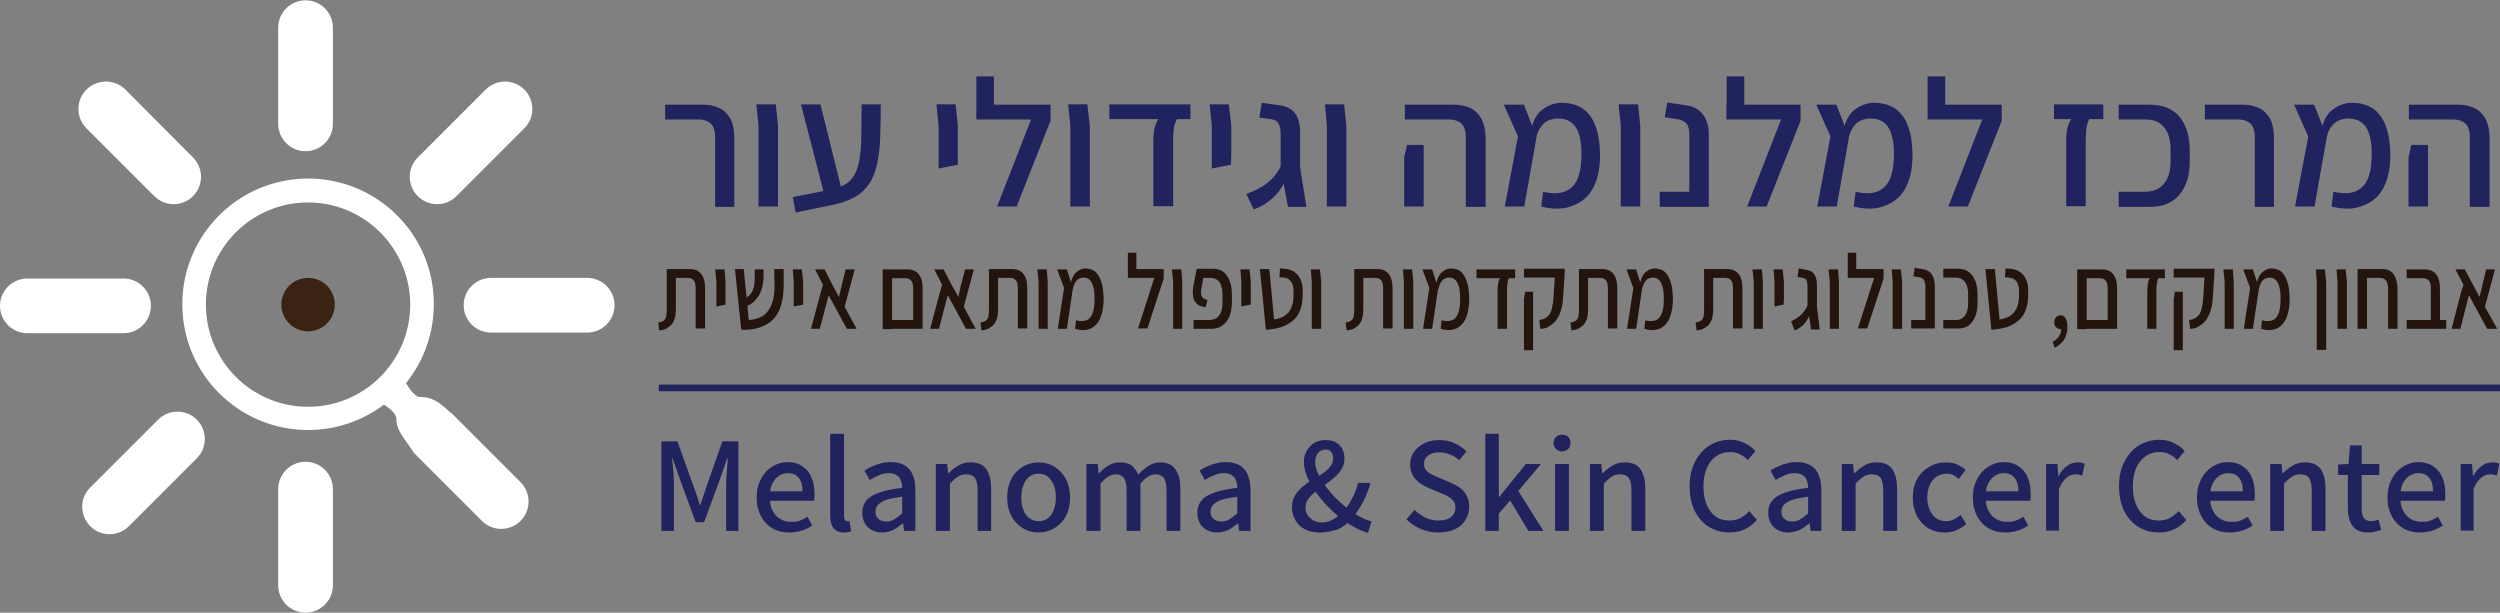
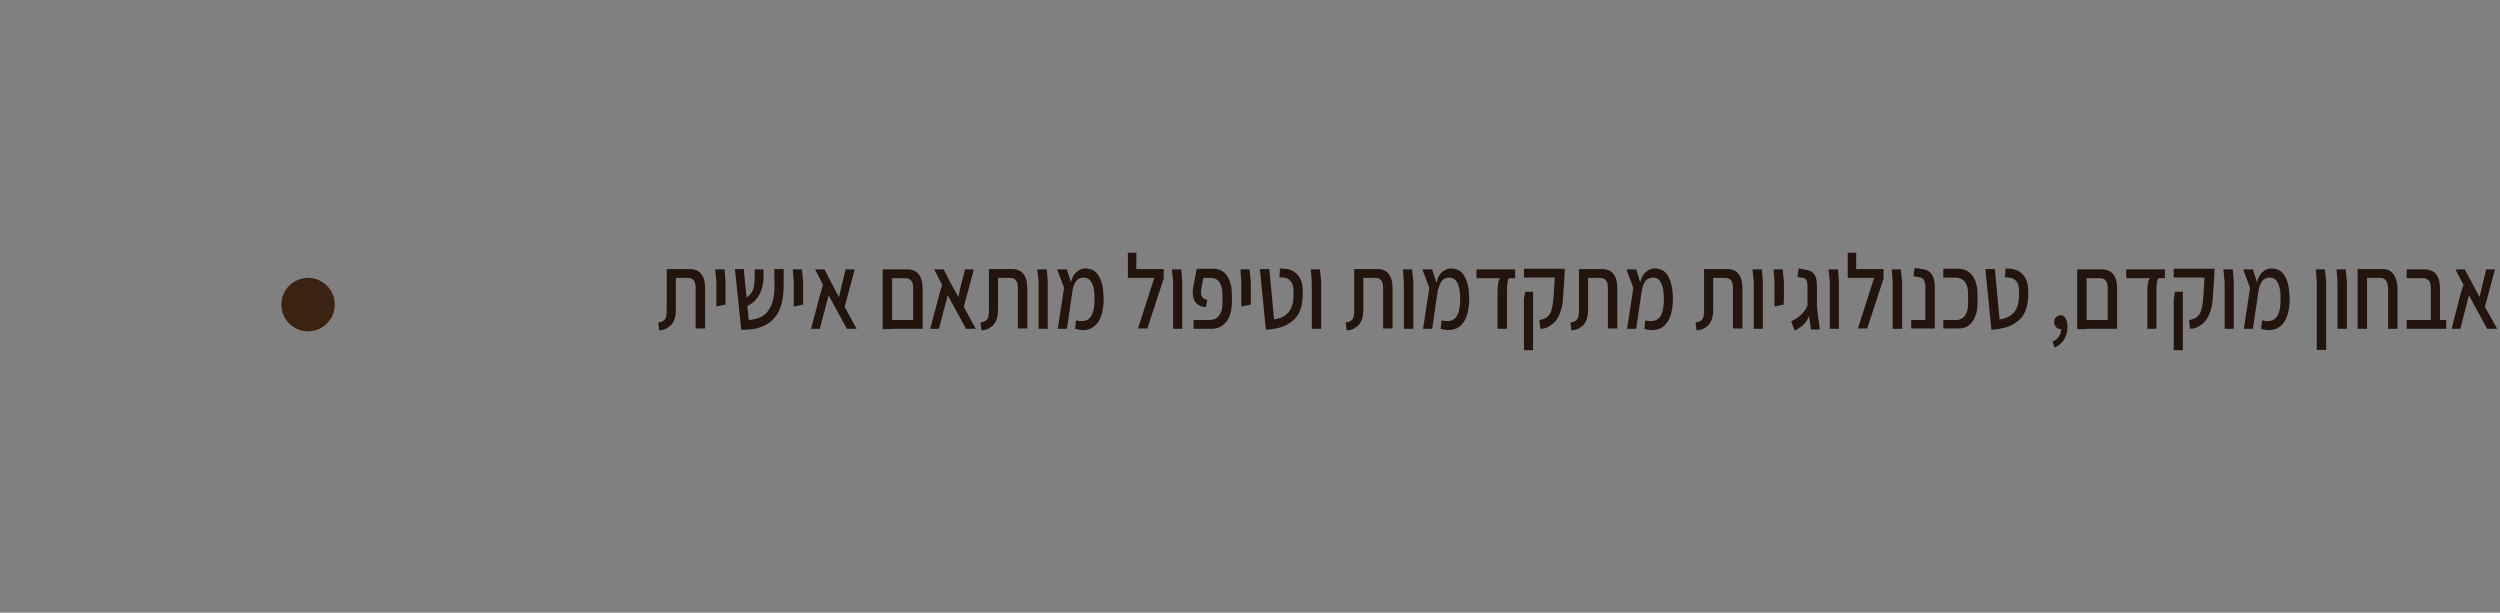
<svg xmlns="http://www.w3.org/2000/svg" id="Layer_1" x="0" y="0" viewBox="-77 183.5 795.3 194.9" xml:space="preserve">
  <rect x="-77" y="183.5" width="795.3" height="194.9" fill="#808080" stroke="none" />
  <style>    .st0{fill:#21235e}.st2{fill:#23140d}.st3{fill:#fffffd}  </style>
-   <path class="st0" d="M150.5 249.2v-21.9c0-2.2-.5-3.7-1.4-4.5-.9-.8-2.2-1.3-3.8-1.3h-10.7v-4.7h12.2c1.9 0 3.6.4 5.1 1.1 1.5.7 2.6 1.9 3.5 3.4.8 1.6 1.2 3.7 1.2 6.3v21.7h-6.1zM164.3 249.2v-25.7l-.7-6.8h6.2l.7 6.8v25.7zM176.1 251.1l-.9-4.9 11.7-2.3c2.1-.4 3.8-1 5.1-1.8 1.3-.8 2.3-2 3-3.3.7-1.4 1.2-3.1 1.5-5.1.3-2 .5-4.5.5-7.3s.1-6 .1-9.7h6.1c0 4-.1 7.5-.2 10.7-.1 3.2-.5 5.9-1 8.4-.5 2.4-1.4 4.5-2.5 6.2-1.2 1.7-2.7 3.2-4.8 4.3-2 1.1-4.6 2-7.8 2.6l-10.8 2.2zm9-6.2-7.3-28.2h6.2l7 28.2h-5.9zM221.6 237.1V223.5l-.7-6.8h6.1l.7 6.8v12.4zM233.6 207.8h5.6v13.7h-5.6v-13.7zm6.6 41.4 10.8-27.7h-17.4v-4.7h23.6v5.1l-10.8 27.3h-6.2zM263.5 249.2v-25.7l-.7-6.8h6.1l.8 6.8v25.7zM289.9 249.2v-21c0-1.5.1-2.8.4-4 .3-1.1.7-2.1 1.2-2.8h-15.6v-4.7h25.8v4.7h-4.3c-.5 1-.9 2.1-1 3.3-.2 1.3-.2 2.4-.2 3.4v21h-6.3zM308.5 237.1V223.5l-.7-6.8h6.1l.8 6.8v8.8l-.1 3.6zM321.8 250.1l-2.3-4.9c2.8-1 5.1-2.2 6.9-3.7 1.8-1.5 3.3-3.4 4.3-5.7l2 3.5c-.7 1.8-1.6 3.3-2.6 4.7-1 1.4-2.2 2.6-3.6 3.6-1.2 1-2.8 1.9-4.7 2.5m10.9-.9-2.3-12.5v-10.3c0-1.7-.2-2.9-.7-3.6-.4-.8-1.3-1.3-2.5-1.4l-3.6-.5.8-4.7 5.7.8c2.3.3 4 1.2 5 2.7 1 1.4 1.5 3.5 1.5 6.1v11.1l2 12.4h-5.9zM345.1 249.2v-25.7l-.6-6.8h6.1l.7 6.8v25.7zM369.7 249.2v-15.7l.9-3.9h5.3V249.2h-6.2zm19.6 0v-21.9c0-2.2-.5-3.7-1.4-4.5-.9-.8-2.2-1.3-3.8-1.3h-14.2v-4.7h15.8c1.9 0 3.6.4 5.1 1.1 1.5.7 2.6 1.9 3.5 3.4.8 1.6 1.3 3.7 1.3 6.3v21.7h-6.3zM401.7 249.2l4.2-22.3-4.5-10.1h6.4l4 10.3-3.9 22.1h-6.2zm11.6 0 .6-4.7c3 .7 5.5.6 7.2-.2 1.8-.8 3.1-2.2 3.9-4.3.8-2.1 1.1-4.7 1.1-7.9 0-2.7-.4-4.9-1-6.5-.6-1.6-1.5-2.7-2.6-3.4-1.1-.7-2.4-1-3.8-1-1.3 0-2.5.3-3.5.8-1 .6-1.7 1.3-2.3 2.3-.6 1-1 2-1.2 3.2l-1.6-2.9c.7-2.9 1.9-5.1 3.8-6.4 1.8-1.3 3.8-2 5.9-2 1.8 0 3.5.3 4.9.9 1.5.6 2.8 1.5 3.8 2.8 1.1 1.3 1.9 2.9 2.5 5 .6 2 .9 4.4 1 7.2.1 4.4-.6 8-2 10.8-1.4 2.9-3.6 4.8-6.4 5.9-2.8 1.3-6.3 1.4-10.3.4M438.6 249.2v-25.7l-.7-6.8h6.2l.7 6.8v25.7zM451 249.2v-4.7h9.4v-18.1c0-1.7-.3-3-1-3.7-.7-.7-1.7-1.2-2.9-1.3l-3.9-.6.8-4.7 6 .9c2.3.3 4.1 1.3 5.3 2.9 1.3 1.6 1.9 3.8 1.9 6.4v23H451zM472.3 207.8h5.6v13.7h-5.6v-13.7zm6.5 41.4 10.8-27.7h-17.4v-4.7h23.6v5.1L485 249.2h-6.2zM501.1 249.2l4.2-22.3-4.5-10.1h6.4l4 10.3-3.9 22.1h-6.2zm11.6 0 .6-4.7c3 .7 5.5.6 7.2-.2 1.8-.8 3.1-2.2 3.9-4.3.8-2.1 1.1-4.7 1.1-7.9 0-2.7-.4-4.9-1-6.5-.6-1.6-1.5-2.7-2.6-3.4-1.1-.7-2.4-1-3.8-1-1.3 0-2.5.3-3.5.8-1 .6-1.7 1.3-2.3 2.3-.6 1-1 2-1.2 3.2l-1.6-2.9c.7-2.9 1.9-5.1 3.8-6.4 1.8-1.3 3.8-2 5.9-2 1.8 0 3.5.3 4.9.9 1.5.6 2.8 1.5 3.8 2.8 1.1 1.3 1.9 2.9 2.5 5 .6 2 .9 4.4 1 7.2.1 4.4-.6 8-2 10.8-1.4 2.9-3.6 4.8-6.4 5.9-2.9 1.3-6.3 1.4-10.3.4M536.2 207.8h5.6v13.7h-5.6v-13.7zm6.6 41.4 10.8-27.7h-17.4v-4.7h23.6v5.1L549 249.2h-6.2zM580.3 249.2v-21c0-1.5.1-2.8.4-4 .3-1.1.7-2.1 1.2-2.8h-5.5v-4.7h15.7v4.7h-4.5c-.5 1-.8 2.1-.9 3.3-.1 1.3-.2 2.4-.2 3.4v21h-6.2zM597 249.2v-4.7h8.3c1.9 0 3.4-.4 4.6-1.2 1.2-.8 2.1-1.9 2.7-3.3.6-1.4.9-3.1.9-5.1V231c0-2-.3-3.7-.9-5.1-.6-1.4-1.5-2.5-2.7-3.3-1.2-.8-2.7-1.1-4.6-1.1H597v-4.7h9.8c2.8 0 5.2.6 7 1.7 1.9 1.1 3.3 2.8 4.3 5s1.5 4.8 1.5 7.9v3.4c0 3-.5 5.7-1.5 7.8-1 2.2-2.4 3.8-4.3 5-1.9 1.2-4.2 1.7-7 1.7H597zM640.3 249.2v-21.9c0-2.2-.5-3.7-1.4-4.5-.9-.8-2.2-1.3-3.8-1.3h-10.7v-4.7h12.2c1.9 0 3.6.4 5.1 1.1 1.5.7 2.6 1.9 3.5 3.4.8 1.6 1.2 3.7 1.2 6.3v21.7h-6.1zM653.1 249.2l4.2-22.3-4.5-10.1h6.4l4 10.3-3.9 22.1h-6.2zm11.6 0 .6-4.7c3 .7 5.5.6 7.2-.2 1.8-.8 3.1-2.2 3.9-4.3.8-2.1 1.1-4.7 1.1-7.9 0-2.7-.4-4.9-1-6.5-.6-1.6-1.5-2.7-2.6-3.4-1.1-.7-2.4-1-3.8-1-1.3 0-2.5.3-3.5.8-1 .6-1.7 1.3-2.3 2.3-.6 1-1 2-1.2 3.2l-1.6-2.9c.7-2.9 1.9-5.1 3.8-6.4 1.8-1.3 3.8-2 5.9-2 1.8 0 3.5.3 4.9.9 1.5.6 2.8 1.5 3.8 2.8 1.1 1.3 1.9 2.9 2.5 5 .6 2 .9 4.4 1 7.2.1 4.4-.6 8-2 10.8-1.4 2.9-3.6 4.8-6.4 5.9-2.9 1.3-6.3 1.4-10.3.4M689.2 249.2v-15.7l.9-3.9h5.3V249.2h-6.2zm19.5 0v-21.9c0-2.2-.5-3.7-1.4-4.5-.9-.8-2.2-1.3-3.8-1.3h-14.2v-4.7h15.8c1.9 0 3.6.4 5.1 1.1 1.5.7 2.6 1.9 3.5 3.4.8 1.6 1.3 3.7 1.3 6.3v21.7h-6.3z" />
-   <path fill="none" stroke="#21235e" stroke-width="2.102" d="M718.3 306.9H132.6" />
-   <path class="st0" d="M133.4 352.4v-28.5h5.1l5.2 14.5c.3.9.7 1.9 1 2.8.3 1 .6 1.9.9 2.9h.2c.3-1 .7-2 1-2.9.3-1 .6-1.9.9-2.8l5.1-14.5h5.1v28.5H154v-14.2c0-.9 0-1.8.1-2.9.1-1 .2-2.1.2-3.1.1-1 .2-2 .2-2.8h-.2L152 336l-5 13.6h-2.7l-5-13.6-2.3-6.6h-.2c.1.8.2 1.8.3 2.8.1 1 .2 2.1.2 3.1.1 1 .1 2 .1 2.9v14.2h-4zM174 352.9c-1.9 0-3.7-.4-5.2-1.3-1.6-.9-2.8-2.2-3.7-3.8-.9-1.7-1.4-3.7-1.4-6s.5-4.3 1.4-6c.9-1.7 2.1-3 3.6-3.9 1.5-.9 3-1.4 4.7-1.4 1.9 0 3.5.4 4.8 1.3 1.3.8 2.3 2 2.9 3.5.7 1.5 1 3.3 1 5.3v1.2c0 .4-.1.8-.1 1h-14.8v-3h11.1c0-1.9-.4-3.3-1.2-4.3-.8-1-2-1.5-3.5-1.5-.9 0-1.8.3-2.7.8-.9.5-1.6 1.4-2.2 2.5-.6 1.1-.8 2.6-.8 4.5 0 1.8.3 3.2 1 4.4.6 1.1 1.5 2 2.5 2.5 1 .6 2.2.8 3.4.8 1 0 1.9-.1 2.7-.4.8-.3 1.6-.7 2.4-1.2l1.5 2.8c-1 .6-2 1.2-3.3 1.6-1.4.4-2.7.6-4.1.6M191.4 352.9c-1 0-1.9-.2-2.5-.7-.7-.4-1.1-1.1-1.4-1.9-.3-.8-.4-1.8-.4-2.9v-25.9h4.4v26.2c0 .6.1 1 .3 1.2.2.2.5.4.7.4h.3c.1 0 .3 0 .4-.1l.6 3.3c-.3.1-.6.2-1 .3-.4 0-.8.1-1.4.1M203.5 352.9c-1.2 0-2.3-.3-3.2-.8-.9-.5-1.7-1.2-2.2-2.2-.5-.9-.8-2-.8-3.3 0-2.3 1-4.1 3-5.3 2-1.2 5.3-2.1 9.7-2.6 0-.8-.1-1.6-.4-2.3-.2-.7-.7-1.3-1.3-1.7-.6-.4-1.4-.7-2.5-.7s-2.2.2-3.2.7c-1 .4-2 .9-2.9 1.5l-1.7-3c.7-.5 1.5-.9 2.4-1.3.9-.4 1.9-.8 2.9-1 1-.3 2.1-.4 3.2-.4 1.8 0 3.2.4 4.4 1.1 1.1.7 2 1.7 2.5 3.1.6 1.3.8 3 .8 4.9v12.8h-3.6l-.3-2.4h-.1c-1 .8-2 1.5-3.1 2.1-1 .5-2.2.8-3.6.8m1.4-3.5c1 0 1.8-.2 2.6-.7.8-.5 1.6-1.1 2.5-1.9v-5.3c-2.1.3-3.8.6-5 1-1.2.4-2.1 1-2.7 1.6-.5.6-.8 1.3-.8 2.2 0 1 .3 1.8 1 2.3.7.6 1.5.8 2.4.8M220.7 352.4v-21.3h3.6l.3 3h.1c1-1 2-1.8 3.2-2.5 1.1-.7 2.4-1 3.9-1 2.3 0 4 .7 5 2.2 1 1.5 1.5 3.5 1.5 6.2v13.4H234v-12.8c0-1.9-.3-3.2-.8-4-.6-.8-1.5-1.2-2.8-1.2-1 0-1.9.2-2.6.7-.8.5-1.6 1.2-2.6 2.2v15.1h-4.5zM253.4 352.9c-1.7 0-3.4-.4-4.9-1.3-1.5-.9-2.8-2.2-3.7-3.8-.9-1.7-1.4-3.7-1.4-6 0-2.4.5-4.4 1.4-6.1.9-1.7 2.2-2.9 3.7-3.8 1.5-.9 3.2-1.3 4.9-1.3 1.8 0 3.4.4 4.9 1.3 1.5.9 2.7 2.1 3.7 3.8.9 1.7 1.4 3.7 1.4 6.1 0 2.4-.5 4.4-1.4 6-.9 1.7-2.2 2.9-3.7 3.8-1.5.8-3.1 1.3-4.9 1.3m0-3.6c1.1 0 2.1-.3 2.9-.9.8-.6 1.5-1.5 1.9-2.6.4-1.1.7-2.5.7-4s-.2-2.8-.7-4c-.4-1.1-1.1-2-1.9-2.7-.8-.6-1.8-.9-2.9-.9-1.1 0-2.1.3-2.9.9-.8.6-1.5 1.5-1.9 2.7-.5 1.1-.7 2.5-.7 4s.2 2.8.7 4c.4 1.1 1.1 2 1.9 2.6.8.5 1.8.9 2.9.9M268.6 352.4v-21.3h3.6l.3 3h.1c.9-1 1.9-1.8 3-2.5s2.3-1 3.6-1c1.6 0 2.9.3 3.8 1 .9.7 1.6 1.7 2.1 2.9 1.1-1.2 2.2-2.1 3.3-2.8 1.1-.7 2.3-1.1 3.6-1.1 2.2 0 3.9.7 4.9 2.2 1.1 1.5 1.6 3.5 1.6 6.2v13.4h-4.4v-12.8c0-1.9-.3-3.2-.8-4-.6-.8-1.5-1.2-2.7-1.2-.7 0-1.5.2-2.3.7-.8.5-1.6 1.2-2.5 2.2v15.1h-4.4v-12.8c0-1.9-.3-3.2-.8-4-.6-.8-1.5-1.2-2.7-1.2-1.5 0-3.1 1-4.8 2.9v15.1h-4.5zM310.1 352.9c-1.2 0-2.3-.3-3.2-.8-.9-.5-1.7-1.2-2.2-2.2-.5-.9-.8-2-.8-3.3 0-2.3 1-4.1 3-5.3 2-1.2 5.3-2.1 9.7-2.6 0-.8-.1-1.6-.4-2.3-.2-.7-.7-1.3-1.3-1.7-.6-.4-1.4-.7-2.5-.7s-2.2.2-3.2.7c-1 .4-2 .9-2.9 1.5l-1.7-3c.7-.5 1.5-.9 2.4-1.3.9-.4 1.9-.8 2.9-1 1-.3 2.1-.4 3.2-.4 1.8 0 3.2.4 4.4 1.1 1.1.7 2 1.7 2.5 3.1.6 1.3.8 3 .8 4.9v12.8h-3.6l-.3-2.4h-.1c-1 .8-2 1.5-3.1 2.1-1 .5-2.3.8-3.6.8m1.4-3.5c1 0 1.8-.2 2.6-.7.8-.5 1.6-1.1 2.5-1.9v-5.3c-2.1.3-3.8.6-5 1-1.2.4-2.1 1-2.7 1.6-.5.6-.8 1.3-.8 2.2 0 1 .3 1.8 1 2.3.7.6 1.5.8 2.4.8M342.9 352.9c-1.8 0-3.4-.3-4.7-1-1.4-.7-2.4-1.6-3.1-2.9-.7-1.2-1.1-2.6-1.1-4.1 0-1.5.3-2.7 1-3.8.6-1.1 1.5-2 2.4-2.8 1-.8 2-1.6 3.2-2.2 1.1-.7 2.2-1.4 3.2-2 1-.7 1.8-1.4 2.4-2.2.6-.8.9-1.6.9-2.6 0-.8-.2-1.5-.6-2-.4-.6-1-.8-1.9-.8-1 0-1.7.4-2.3 1.1-.6.7-.9 1.6-.9 2.8 0 1.3.3 2.6 1 4s1.6 2.9 2.7 4.3 2.3 2.8 3.7 4.1c1.4 1.3 2.7 2.4 4.1 3.4 1.2.8 2.3 1.5 3.4 2 1.1.6 2.1.9 3 1.2l-1.1 3.6c-1.2-.3-2.5-.8-3.8-1.5-1.3-.7-2.7-1.5-4-2.5-1.6-1.2-3.2-2.5-4.7-4.1-1.5-1.5-2.9-3.1-4.1-4.8-1.2-1.7-2.1-3.4-2.8-5-.7-1.7-1-3.2-1-4.7 0-1.3.3-2.5.9-3.5.6-1 1.4-1.9 2.4-2.5 1-.6 2.2-.9 3.6-.9 1.9 0 3.4.5 4.4 1.6 1.1 1.1 1.6 2.5 1.6 4.3 0 1.2-.3 2.3-.9 3.3-.6 1-1.4 1.9-2.3 2.7-.9.8-1.9 1.6-3 2.3-1.1.7-2.1 1.4-3 2.2-.9.7-1.7 1.5-2.3 2.3-.6.8-.9 1.7-.9 2.7 0 1 .2 1.8.7 2.5.5.7 1.1 1.3 1.9 1.7.8.4 1.7.6 2.7.6 1.2 0 2.3-.3 3.4-.9 1.1-.6 2.1-1.4 3-2.3 1.2-1.2 2.2-2.6 3-4.2.9-1.6 1.6-3.3 2-5.2h4c-.6 2.1-1.4 4.2-2.4 6.1-1 1.9-2.2 3.7-3.7 5.4-1.2 1.4-2.6 2.5-4.3 3.3-1.7.5-3.6 1-5.7 1M380.5 352.9c-1.9 0-3.8-.4-5.5-1.1-1.7-.8-3.3-1.8-4.6-3.1l2.6-3c1 1 2.2 1.8 3.5 2.5 1.3.6 2.7.9 4.1.9 1.7 0 3.1-.4 4-1.1.9-.8 1.4-1.7 1.4-3 0-.9-.2-1.6-.6-2.1-.4-.5-.9-1-1.6-1.4-.7-.4-1.5-.8-2.4-1.1l-4-1.7c-.9-.4-1.8-.9-2.7-1.5-.9-.6-1.6-1.4-2.2-2.4-.6-1-.9-2.1-.9-3.5 0-1.5.4-2.9 1.2-4 .8-1.2 1.9-2.1 3.3-2.8 1.4-.7 3-1 4.8-1 1.7 0 3.3.3 4.8 1s2.8 1.5 3.8 2.6l-2.3 2.8c-.9-.8-1.8-1.4-2.9-1.8-1-.5-2.2-.7-3.5-.7-1.5 0-2.6.3-3.5 1-.9.7-1.3 1.6-1.3 2.7 0 .8.2 1.5.7 2 .4.5 1 1 1.7 1.3.7.3 1.4.7 2.2 1l4 1.7c1.1.5 2.1 1 3 1.7.9.7 1.5 1.5 2 2.4.5 1 .8 2.2.8 3.5 0 1.5-.4 2.9-1.2 4.2-.8 1.3-1.9 2.3-3.4 3-1.4.6-3.2 1-5.3 1M395.5 352.4v-30.9h4.3v20h.2l8.4-10.4h4.8l-7.2 8.6 8 12.7h-4.8l-5.8-9.7-3.6 4.2v5.5zM419.9 327.1c-.8 0-1.4-.3-1.9-.8s-.8-1.1-.8-1.9c0-.8.3-1.4.8-1.9s1.2-.7 1.9-.7c.8 0 1.5.2 2 .7.5.5.7 1.1.7 1.9 0 .8-.2 1.4-.7 1.9-.5.5-1.1.8-2 .8m-2.2 4h4.4v21.3h-4.4v-21.3zM428.8 352.4v-21.3h3.6l.3 3h.1c1-1 2-1.8 3.2-2.5 1.1-.7 2.4-1 3.9-1 2.3 0 4 .7 5 2.2 1 1.5 1.5 3.5 1.5 6.2v13.4H442v-12.8c0-1.9-.3-3.2-.8-4-.6-.8-1.5-1.2-2.8-1.2-1 0-1.9.2-2.6.7-.8.5-1.6 1.2-2.6 2.2v15.1h-4.4zM473.2 352.9c-2.4 0-4.5-.6-6.4-1.7-1.9-1.1-3.4-2.8-4.6-5-1.1-2.2-1.7-4.9-1.7-8 0-2.3.3-4.4 1-6.2.7-1.8 1.6-3.4 2.8-4.7 1.2-1.3 2.6-2.3 4.1-2.9 1.6-.7 3.2-1 5-1 1.8 0 3.3.4 4.7 1.1 1.4.7 2.5 1.5 3.3 2.5l-2.4 2.9c-.7-.8-1.5-1.4-2.5-1.9-.9-.5-2-.7-3.1-.7-1.7 0-3.1.4-4.4 1.3-1.3.9-2.3 2.1-3 3.7-.7 1.6-1.1 3.6-1.1 5.8 0 2.3.3 4.2 1 5.9.7 1.6 1.6 2.9 2.9 3.8 1.2.9 2.7 1.3 4.4 1.3 1.3 0 2.5-.3 3.5-.8 1-.6 1.9-1.3 2.8-2.2l2.4 2.8c-1.1 1.3-2.4 2.3-3.9 3-1.3.6-3 1-4.8 1M491.7 352.9c-1.2 0-2.3-.3-3.2-.8-.9-.5-1.7-1.2-2.2-2.2-.5-.9-.8-2-.8-3.3 0-2.3 1-4.1 3-5.3 2-1.2 5.3-2.1 9.7-2.6 0-.8-.1-1.6-.4-2.3-.2-.7-.7-1.3-1.3-1.7-.6-.4-1.4-.7-2.5-.7s-2.2.2-3.2.7c-1 .4-2 .9-2.9 1.5l-1.7-3c.7-.5 1.5-.9 2.4-1.3.9-.4 1.9-.8 2.9-1 1-.3 2.1-.4 3.2-.4 1.8 0 3.2.4 4.4 1.1 1.1.7 2 1.7 2.5 3.1.6 1.3.8 3 .8 4.9v12.8H499l-.3-2.4h-.1c-1 .8-2 1.5-3.1 2.1-1.3.5-2.5.8-3.8.8m1.4-3.5c1 0 1.8-.2 2.6-.7.8-.5 1.6-1.1 2.5-1.9v-5.3c-2.1.3-3.8.6-5 1-1.2.4-2.1 1-2.7 1.6-.5.6-.8 1.3-.8 2.2 0 1 .3 1.8 1 2.3.6.6 1.4.8 2.4.8M508.9 352.4v-21.3h3.6l.3 3h.1c1-1 2-1.8 3.2-2.5 1.1-.7 2.4-1 3.9-1 2.3 0 4 .7 5 2.2 1 1.5 1.5 3.5 1.5 6.2v13.4h-4.4v-12.8c0-1.9-.3-3.2-.8-4-.6-.8-1.5-1.2-2.8-1.2-1 0-1.9.2-2.6.7-.8.5-1.6 1.2-2.6 2.2v15.1h-4.4zM541.7 352.9c-1.9 0-3.6-.4-5.2-1.3-1.5-.9-2.7-2.2-3.6-3.8-.9-1.7-1.4-3.7-1.4-6 0-2.4.5-4.4 1.5-6.1 1-1.7 2.3-2.9 3.9-3.8 1.6-.9 3.3-1.3 5.2-1.3 1.4 0 2.6.2 3.6.7 1 .5 1.9 1 2.6 1.7l-2.2 2.9c-.6-.6-1.2-1-1.8-1.3-.6-.3-1.3-.4-2-.4-1.2 0-2.2.3-3.2.9-.9.6-1.7 1.5-2.2 2.7-.5 1.1-.8 2.5-.8 4s.3 2.8.8 4c.5 1.1 1.2 2 2.1 2.6.9.6 1.9.9 3.1.9.9 0 1.7-.2 2.5-.6.8-.4 1.5-.8 2.1-1.4l1.8 2.9c-1 .9-2 1.5-3.2 2-1.1.5-2.4.7-3.6.7M560.9 352.9c-1.9 0-3.7-.4-5.2-1.3-1.6-.9-2.8-2.2-3.7-3.8-.9-1.7-1.4-3.7-1.4-6s.5-4.3 1.4-6c.9-1.7 2.1-3 3.6-3.9 1.5-.9 3-1.4 4.7-1.4 1.9 0 3.5.4 4.8 1.3 1.3.8 2.3 2 2.9 3.5.7 1.5 1 3.3 1 5.3v1.2c0 .4-.1.8-.1 1H554v-3h11.1c0-1.9-.4-3.3-1.2-4.3-.8-1-2-1.5-3.5-1.5-.9 0-1.8.3-2.7.8-.9.5-1.6 1.4-2.2 2.5s-.8 2.6-.8 4.5c0 1.8.3 3.2 1 4.4.6 1.1 1.5 2 2.5 2.5 1 .6 2.2.8 3.4.8 1 0 1.9-.1 2.7-.4.8-.3 1.6-.7 2.4-1.2l1.5 2.8c-1 .6-2 1.2-3.3 1.6-1.3.4-2.6.6-4 .6M573.9 352.4v-21.3h3.6l.3 3.8h.1c.8-1.4 1.7-2.5 2.7-3.2 1.1-.8 2.2-1.1 3.3-1.1.5 0 1 0 1.3.1.4.1.7.2 1 .3l-.8 3.8c-.3-.1-.7-.2-1-.3-.3-.1-.7-.1-1.2-.1-.9 0-1.8.3-2.7 1-.9.7-1.8 1.9-2.5 3.6v13.3h-4.1zM609.8 352.9c-2.4 0-4.5-.6-6.4-1.7-1.9-1.1-3.4-2.8-4.6-5-1.1-2.2-1.7-4.9-1.7-8 0-2.3.3-4.4 1-6.2.7-1.8 1.6-3.4 2.8-4.7 1.2-1.3 2.6-2.3 4.1-2.9 1.6-.7 3.2-1 5-1 1.8 0 3.3.4 4.7 1.1 1.4.7 2.5 1.5 3.3 2.5l-2.4 2.9c-.7-.8-1.5-1.4-2.5-1.9-.9-.5-2-.7-3.1-.7-1.7 0-3.1.4-4.4 1.3-1.3.9-2.3 2.1-3 3.7-.7 1.6-1.1 3.6-1.1 5.8 0 2.3.3 4.2 1 5.9.7 1.6 1.6 2.9 2.9 3.8 1.2.9 2.7 1.3 4.4 1.3 1.3 0 2.5-.3 3.5-.8 1-.6 1.9-1.3 2.8-2.2l2.4 2.8c-1.1 1.3-2.4 2.3-3.9 3-1.3.6-2.9 1-4.8 1M632.2 352.9c-1.9 0-3.7-.4-5.2-1.3-1.6-.9-2.8-2.2-3.7-3.8-.9-1.7-1.4-3.7-1.4-6s.5-4.3 1.4-6c.9-1.7 2.1-3 3.6-3.9 1.5-.9 3-1.4 4.7-1.4 1.9 0 3.5.4 4.8 1.3 1.3.8 2.3 2 2.9 3.5.7 1.5 1 3.3 1 5.3v1.2c0 .4-.1.8-.1 1h-14.8v-3h11.1c0-1.9-.4-3.3-1.2-4.3-.8-1-2-1.5-3.5-1.5-.9 0-1.8.3-2.7.8-.9.5-1.6 1.4-2.2 2.5s-.8 2.6-.8 4.5c0 1.8.3 3.2 1 4.4.6 1.1 1.5 2 2.5 2.5 1 .6 2.2.8 3.4.8 1 0 1.9-.1 2.7-.4.8-.3 1.6-.7 2.4-1.2l1.5 2.8c-1 .6-2 1.2-3.3 1.6-1.4.4-2.7.6-4.1.6M645.2 352.4v-21.3h3.6l.3 3h.1c1-1 2-1.8 3.2-2.5 1.1-.7 2.4-1 3.9-1 2.3 0 4 .7 5 2.2 1 1.5 1.5 3.5 1.5 6.2v13.4h-4.4v-12.8c0-1.9-.3-3.2-.8-4-.6-.8-1.5-1.2-2.8-1.2-1 0-1.9.2-2.6.7-.8.5-1.6 1.2-2.6 2.2v15.1h-4.4zM676.4 352.9c-2.4 0-4-.7-5-2.1-1-1.4-1.5-3.2-1.5-5.4v-10.8h-3.1v-3.3l3.3-.2.5-5.9h3.7v5.9h5.6v3.5h-5.6v10.8c0 1.3.2 2.2.7 2.9.5.7 1.3 1 2.4 1 .4 0 .8-.1 1.2-.2.4-.1.8-.2 1.1-.3l.8 3.3c-.6.2-1.2.3-1.9.5-.6.2-1.4.3-2.2.3M692.8 352.9c-1.9 0-3.7-.4-5.2-1.3-1.6-.9-2.8-2.2-3.7-3.8-.9-1.7-1.4-3.7-1.4-6s.5-4.3 1.4-6c.9-1.7 2.1-3 3.6-3.9 1.5-.9 3-1.4 4.7-1.4 1.9 0 3.5.4 4.8 1.3 1.3.8 2.3 2 2.9 3.5.7 1.5 1 3.3 1 5.3v1.2c0 .4-.1.8-.1 1H686v-3h11c0-1.9-.4-3.3-1.2-4.3-.8-1-2-1.5-3.5-1.5-.9 0-1.8.3-2.7.8-.9.5-1.6 1.4-2.2 2.5-.6 1.1-.8 2.6-.8 4.5 0 1.8.3 3.2 1 4.4.6 1.1 1.5 2 2.5 2.5 1 .6 2.2.8 3.4.8 1 0 1.9-.1 2.7-.4.8-.3 1.6-.7 2.4-1.2l1.5 2.8c-1 .6-2 1.2-3.3 1.6-1.3.4-2.6.6-4 .6M705.8 352.4v-21.3h3.6l.3 3.8h.1c.8-1.4 1.7-2.5 2.7-3.2 1.1-.8 2.2-1.1 3.3-1.1.5 0 1 0 1.3.1.4.1.7.2 1 .3l-.8 3.8c-.3-.1-.7-.2-1-.3-.3-.1-.7-.1-1.2-.1-.9 0-1.8.3-2.7 1-.9.7-1.8 1.9-2.5 3.6v13.3h-4.1z" />
  <path class="st2" d="m132.7 288.6-.3-2.5c.7-.1 1.3-.3 1.7-.6.4-.3.7-.7.8-1.2.1-.5.2-1.2.2-2v-13.2h7.5c.9 0 1.7.2 2.4.6.7.4 1.3 1.1 1.7 2 .4.9.6 2.1.6 3.7V288h-3v-12.8c0-1.3-.2-2.1-.7-2.6-.4-.5-1.1-.7-1.8-.7H138v10c0 1.5-.2 2.7-.6 3.6-.4.9-1 1.7-1.8 2.1-.6.6-1.7.9-2.9 1M150.9 281V273.1l-.4-3.9h3l.3 3.9v7.3zM158.8 288.4l-2-19.3h2.8l1.6 16.2c1.4-.1 2.6-.4 3.7-.9s1.9-1.2 2.5-2.1c.7-.9 1.1-2 1.5-3.3.3-1.3.5-2.8.5-4.5l-.1-5.4h3v5.2c0 3.1-.5 5.8-1.4 7.9-1 2.1-2.4 3.7-4.4 4.7-2.1 1.1-4.6 1.6-7.7 1.5m1.5-7.4-.7-2.4c.9-.4 1.6-.9 2.1-1.5s.9-1.3 1.1-2.2c.2-.9.3-2.1.3-3.6v-2.1h2.8v2c0 1.7-.2 3.1-.6 4.3-.4 1.2-.9 2.3-1.8 3.2-.6.9-1.7 1.7-3.2 2.3M175.5 281V273.1l-.3-3.9h2.9l.4 3.9v7.3zM195.5 288.1h-3.1l-5.8-10.7-2.8 10.7H181l3.1-11.6.7-2.4-2.5-4.9h3l2.3 4.5 2.3 4.3.7-3 1.4-5.8h2.9l-3.2 11.9zM203.8 288.1V269.2h3v19h-3zm.7 0v-2.8h11l-.1 2.8h-10.9zm9 0v-12.8c0-1.3-.2-2.1-.7-2.6-.4-.5-1.1-.7-1.8-.7h-5.4v-2.8h6.2c.9 0 1.7.2 2.4.6.7.4 1.3 1.1 1.7 2 .4.9.6 2.1.6 3.7v12.6h-3zM233.4 288.1h-3.1l-5.8-10.7-2.8 10.7h-2.8l3.1-11.6.7-2.4-2.5-4.9h3l2.3 4.5 2.4 4.3.6-3 1.5-5.8h2.8l-3.2 11.9zM235.2 288.6l-.3-2.5c.7-.1 1.3-.3 1.7-.6.4-.3.7-.7.8-1.2.1-.5.2-1.2.2-2v-13.2h7.5c.9 0 1.7.2 2.4.6.7.4 1.3 1.1 1.7 2 .4.9.6 2.1.6 3.7V288h-3v-12.8c0-1.3-.2-2.1-.7-2.6-.4-.5-1.1-.7-1.8-.7h-3.8v10c0 1.5-.2 2.7-.6 3.6s-1 1.7-1.8 2.1c-.6.6-1.7.9-2.9 1M253.4 288.1v-15l-.4-3.9h3l.3 3.9v15zM259.5 288.1l2-13-2.2-5.9h3.1l1.9 6-1.9 12.9h-2.9zm5.5 0 .3-2.7c1.5.4 2.6.3 3.5-.1.9-.4 1.5-1.3 1.9-2.5.4-1.2.5-2.8.5-4.6 0-1.6-.2-2.9-.5-3.8-.3-.9-.7-1.6-1.2-2-.5-.4-1.1-.6-1.8-.6-.6 0-1.2.2-1.7.5s-.8.8-1.1 1.3c-.3.6-.5 1.2-.6 1.9l-.7-1.7c.3-1.7.9-2.9 1.8-3.7.9-.8 1.8-1.2 2.8-1.2.9 0 1.7.2 2.4.5s1.3.9 1.8 1.7c.5.8.9 1.7 1.2 2.9.3 1.2.4 2.6.5 4.2 0 2.5-.3 4.6-1 6.3-.7 1.7-1.7 2.8-3.1 3.5-1.4.6-3 .7-5 .1M281.8 263.9h2.7v8h-2.7v-8zm3.2 24.2 5.2-16.2h-8.3v-2.8h11.3v3L288 288h-3zM296.2 288.1v-15l-.4-3.9h3l.3 3.9v15zM302.7 288.1v-2.8h5c.6 0 1.2-.1 1.7-.3.5-.2.9-.5 1.3-1 .4-.4.7-1 .9-1.7.2-.7.3-1.6.3-2.5v-2.3c0-1.2-.1-2.2-.4-3-.2-.8-.6-1.5-1.2-1.9-.5-.4-1.2-.7-2-.7h-2.5l-.6 3.3c-.2 1.1-.2 1.9.1 2.5.2.6.8 1 1.8 1.2l-.5 2.3c-1.2-.1-2.1-.4-2.8-1-.6-.6-1.1-1.3-1.2-2.2-.2-.9-.2-2 0-3.2l1.1-5.8h5.3c1.2 0 2.3.3 3.2 1 .9.7 1.5 1.6 2 2.9.5 1.3.7 2.8.7 4.6v2c0 1.5-.2 2.7-.5 3.8-.3 1.1-.8 2-1.4 2.7-.6.7-1.3 1.2-2.1 1.6-.8.3-1.6.5-2.6.5h-5.6zM317.9 281V273.1l-.3-3.9h2.9l.4 3.9v7.3zM325.7 288.4l-1.9-19.3h3l1.5 16c1-.1 1.9-.4 2.6-.7.8-.4 1.4-.9 2-1.5.5-.7 1-1.5 1.2-2.4.3-1 .4-2.1.4-3.5v-.9c0-.8-.1-1.5-.3-2.1-.2-.6-.6-1.1-1-1.5-.5-.4-1.1-.6-1.8-.7l-1.4-.1.2-2.8 1.6.1c1.1.1 2 .4 2.8.9.8.5 1.5 1.2 2 2.2.5 1 .8 2.2.8 3.6v.9c.1 2-.2 3.8-.7 5.3-.5 1.5-1.3 2.7-2.4 3.6-1.1.9-2.3 1.6-3.8 2.1-1.4.4-3 .7-4.8.8M340.3 288.1v-15l-.3-3.9h2.9l.4 3.9v15zM351.4 288.6l-.3-2.5c.7-.1 1.3-.3 1.7-.6.4-.3.7-.7.8-1.2.1-.5.2-1.2.2-2v-13.2h7.5c.9 0 1.7.2 2.4.6.7.4 1.3 1.1 1.7 2 .4.9.6 2.1.6 3.7V288h-3v-12.8c0-1.3-.2-2.1-.7-2.6-.4-.5-1.1-.7-1.8-.7h-3.8v10c0 1.5-.2 2.7-.6 3.6-.4.9-1 1.7-1.8 2.1-.6.6-1.6.9-2.9 1M369.6 288.1v-15l-.3-3.9h2.9l.4 3.9v15zM375.7 288.1l2-13-2.2-5.9h3.1l1.9 6-1.9 12.9h-2.9zm5.6 0 .3-2.7c1.5.4 2.6.3 3.5-.1.9-.4 1.5-1.3 1.9-2.5.4-1.2.5-2.8.5-4.6 0-1.6-.2-2.9-.5-3.8-.3-.9-.7-1.6-1.2-2-.5-.4-1.1-.6-1.8-.6-.6 0-1.2.2-1.7.5s-.8.8-1.1 1.3c-.3.6-.5 1.2-.6 1.9l-.7-1.7c.3-1.7.9-2.9 1.8-3.7.9-.8 1.8-1.2 2.8-1.2.9 0 1.7.2 2.4.5s1.3.9 1.8 1.7c.5.8.9 1.7 1.2 2.9.3 1.2.4 2.6.5 4.2 0 2.5-.3 4.6-1 6.3-.7 1.7-1.7 2.8-3.1 3.5-1.5.6-3.1.7-5 .1M399.4 288.1v-12.2c0-.9.1-1.6.2-2.3.1-.7.3-1.2.6-1.6h-7.5v-2.8H405v2.8h-2c-.3.6-.4 1.2-.5 1.9-.1.7-.1 1.4-.1 2v12.2h-3zM407.8 294.8v-16.2l.4-2.3h2.5v18.6h-2.9zm5.2-6.7-.3-2.8c.6-.1 1.2-.2 1.7-.5.5-.2 1-.6 1.4-1.1.4-.5.7-1.2.9-2.1.2-.9.4-2 .5-3.3l.4-6.5h-9.8V269h13l-.1 2.4-.4 6c-.1 1.6-.2 3.1-.6 4.3-.3 1.3-.8 2.4-1.4 3.3-.6.9-1.3 1.6-2.2 2.1-.9.7-1.9 1-3.1 1M422.9 288.6l-.3-2.5c.7-.1 1.3-.3 1.7-.6.4-.3.7-.7.8-1.2.1-.5.2-1.2.2-2v-13.2h7.5c.9 0 1.7.2 2.4.6.7.4 1.3 1.1 1.7 2 .4.9.6 2.1.6 3.7V288h-3v-12.8c0-1.3-.2-2.1-.7-2.6-.4-.5-1.1-.7-1.8-.7h-3.8v10c0 1.5-.2 2.7-.6 3.6-.4.9-1 1.7-1.8 2.1-.6.6-1.7.9-2.9 1M440.6 288.1l2-13-2.2-5.9h3.1l1.9 6-1.9 12.9h-2.9zm5.5 0 .3-2.7c1.5.4 2.6.3 3.5-.1.9-.4 1.5-1.3 1.9-2.5.4-1.2.5-2.8.5-4.6 0-1.6-.2-2.9-.5-3.8-.3-.9-.7-1.6-1.2-2-.5-.4-1.1-.6-1.8-.6-.6 0-1.2.2-1.7.5s-.8.8-1.1 1.3c-.3.6-.5 1.2-.6 1.9l-.7-1.7c.3-1.7.9-2.9 1.8-3.7.9-.8 1.8-1.2 2.8-1.2.9 0 1.7.2 2.4.5s1.3.9 1.8 1.7c.5.8.9 1.7 1.2 2.9.3 1.2.4 2.6.5 4.2 0 2.5-.3 4.6-1 6.3-.7 1.7-1.7 2.8-3.1 3.5-1.4.6-3.1.7-5 .1M462.7 288.6l-.3-2.5c.7-.1 1.3-.3 1.7-.6.4-.3.7-.7.8-1.2.1-.5.2-1.2.2-2v-13.2h7.5c.9 0 1.7.2 2.4.6.7.4 1.3 1.1 1.7 2 .4.9.6 2.1.6 3.7V288h-3v-12.8c0-1.3-.2-2.1-.7-2.6-.4-.5-1.1-.7-1.8-.7H468v10c0 1.5-.2 2.7-.6 3.6s-1 1.7-1.8 2.1c-.7.6-1.7.9-2.9 1M480.9 288.1v-15l-.4-3.9h3l.3 3.9v15zM487.5 281V273.1l-.3-3.9h2.9l.4 3.9v5.1l-.1 2.2zM493.9 288.6l-1.1-2.9c1.3-.6 2.4-1.3 3.3-2.2.9-.9 1.6-2 2.1-3.3l1 2.1c-.4 1-.8 2-1.2 2.8-.5.8-1 1.5-1.7 2.1-.8.6-1.5 1.1-2.4 1.4m5.2-.5-1.1-7.3v-6c0-1-.1-1.7-.3-2.1-.2-.5-.6-.7-1.2-.8l-1.7-.3.4-2.7 2.7.5c1.1.2 1.9.7 2.4 1.6.5.8.7 2 .7 3.6v6.5l.9 7.2h-2.8zM505.1 288.1v-15l-.4-3.9h3l.3 3.9v15zM510.8 263.9h2.7v8h-2.7v-8zm3.2 24.2 5.2-16.2h-8.3v-2.8h11.3v3L517 288h-3zM525.1 288.1v-15l-.3-3.9h2.9l.4 3.9v15zM531 288.1v-2.8h4.5v-10.6c0-1-.2-1.7-.5-2.2-.3-.4-.8-.7-1.4-.8l-1.9-.3.4-2.7 2.9.5c1.1.2 2 .7 2.6 1.7.6.9.9 2.2.9 3.7V288H531zM541.2 288.1v-2.8h4c.9 0 1.6-.2 2.2-.7.6-.4 1-1.1 1.3-1.9.3-.8.4-1.8.4-3v-2.3c0-1.2-.1-2.2-.4-3s-.7-1.5-1.3-1.9c-.6-.4-1.3-.7-2.2-.7h-4V269h4.7c1.3 0 2.5.3 3.4 1 .9.7 1.6 1.6 2.1 2.9.5 1.3.7 2.8.7 4.6v2c0 1.8-.2 3.3-.7 4.6-.5 1.3-1.2 2.2-2.1 2.9-.9.7-2 1-3.4 1h-4.7zM556.5 288.4l-1.9-19.3h3l1.5 16c1-.1 1.9-.4 2.6-.7.8-.4 1.4-.9 2-1.5.5-.7 1-1.5 1.2-2.4.3-1 .4-2.1.4-3.5v-.9c0-.8-.1-1.5-.3-2.1-.2-.6-.6-1.1-1-1.5-.5-.4-1.1-.6-1.8-.7l-1.4-.1.2-2.8 1.6.1c1.1.1 2 .4 2.8.9.8.5 1.5 1.2 2 2.2.5 1 .8 2.2.8 3.6v.9c.1 2-.2 3.8-.7 5.3-.5 1.5-1.3 2.7-2.4 3.6-1.1.9-2.3 1.6-3.8 2.1-1.5.4-3.1.7-4.8.8M576.6 294.1l-.6-1.9c.9-.4 1.5-1 2-1.7s.7-1.5.7-2.4l-.2-2.7 1.2 2.2c-.2.2-.4.4-.6.5-.2.1-.4.1-.7.1-.5 0-.9-.2-1.3-.6-.4-.4-.6-.9-.6-1.6 0-.7.2-1.2.6-1.6.4-.4.8-.6 1.4-.6.7 0 1.2.3 1.6 1 .4.6.6 1.5.6 2.7 0 1.6-.4 2.9-1.1 4.1-.7 1-1.7 1.9-3 2.5M583.8 288.1V269.2h3v19h-3zm.7 0v-2.8h11l-.1 2.8h-10.9zm9 0v-12.8c0-1.3-.2-2.1-.7-2.6-.4-.5-1.1-.7-1.8-.7h-5.4v-2.8h6.2c.9 0 1.7.2 2.4.6.7.4 1.3 1.1 1.7 2 .4.9.6 2.1.6 3.7v12.6h-3zM606.1 288.1v-12.2c0-.9.1-1.6.2-2.3.1-.7.3-1.2.6-1.6h-7.5v-2.8h12.3v2.8h-2.1c-.3.6-.4 1.2-.5 1.9-.1.7-.1 1.4-.1 2v12.2h-2.9zM614.5 294.8v-16.2l.4-2.3h2.5v18.6h-2.9zm5.2-6.7-.3-2.8c.6-.1 1.2-.2 1.7-.5.5-.2 1-.6 1.4-1.1s.7-1.2.9-2.1c.2-.9.4-2 .5-3.3l.4-6.5h-9.8V269h13l-.1 2.4-.4 6c-.1 1.6-.2 3.1-.6 4.3-.3 1.3-.8 2.4-1.4 3.3-.6.9-1.3 1.6-2.2 2.1-.9.7-1.9 1-3.1 1M630.7 288.1v-15l-.4-3.9h3l.3 3.9v15zM636.8 288.1l2-13-2.2-5.9h3.1l1.9 6-1.9 12.9h-2.9zm5.5 0 .3-2.7c1.5.4 2.6.3 3.5-.1.9-.4 1.5-1.3 1.9-2.5.4-1.2.5-2.8.5-4.6 0-1.6-.2-2.9-.5-3.8-.3-.9-.7-1.6-1.2-2-.5-.4-1.1-.6-1.8-.6-.6 0-1.2.2-1.7.5s-.8.8-1.1 1.3c-.3.6-.5 1.2-.6 1.9l-.7-1.7c.3-1.7.9-2.9 1.8-3.7.9-.8 1.8-1.2 2.8-1.2.9 0 1.7.2 2.4.5s1.3.9 1.8 1.7c.5.8.9 1.7 1.2 2.9.3 1.2.4 2.6.5 4.2 0 2.5-.3 4.6-1 6.3-.7 1.7-1.7 2.8-3.1 3.5-1.4.6-3 .7-5 .1M660 294.8v-21.7l-.3-3.9h2.9l.4 3.9v21.7zM666.6 288.1v-15l-.3-3.9h2.9l.4 3.9v15zM682.7 288.1v-12.5c0-2.5-.8-3.7-2.5-3.7H673v-2.8h8c1 0 1.8.2 2.5.7.7.5 1.2 1.2 1.6 2.2.4 1 .6 2.2.6 3.8v12.3h-3zm-9.7-17.5h3v17.5h-3v-17.5zM696.3 288.1v-12.8c0-1.3-.2-2.1-.7-2.6-.5-.5-1.1-.7-1.8-.7h-5.2v-2.8h5.9c.9 0 1.7.2 2.4.6.7.4 1.3 1.1 1.7 2 .4.9.6 2.1.6 3.7v12.6h-2.9zm-7.7-2.8h12.6v2.8h-12.6v-2.8zM717.4 288.1h-3.2l-5.8-10.7-2.7 10.7h-2.8l3-11.6.8-2.4-2.6-4.9h3l2.4 4.5 2.3 4.3.7-3 1.4-5.8h2.8l-3.2 11.9z" />
-   <path class="st3" d="M20.2 231.6c4.8 0 8.7-3.9 8.7-8.7v-30.6c0-4.8-3.9-8.7-8.7-8.7-4.8 0-8.7 3.9-8.7 8.7v30.6c0 4.8 3.9 8.7 8.7 8.7M20.2 378.4c4.8 0 8.7-3.9 8.7-8.7v-30.6c0-4.8-3.9-8.7-8.7-8.7-4.8 0-8.7 3.9-8.7 8.7v30.6c0 4.8 3.9 8.7 8.7 8.7M-48.3 350.9c3.4 3.4 8.9 3.4 12.3 0l21.6-21.6c3.4-3.4 3.4-8.9 0-12.3-3.4-3.4-8.9-3.4-12.3 0l-21.6 21.6c-3.4 3.3-3.4 8.8 0 12.3M-77 280.8c0 4.8 3.9 8.7 8.7 8.7h30.6c4.8 0 8.7-3.9 8.7-8.7s-3.9-8.7-8.7-8.7h-30.6c-4.8 0-8.7 3.9-8.7 8.7M-49.5 212c-3.4 3.4-3.4 8.9 0 12.3l21.6 21.6c3.4 3.4 8.9 3.4 12.3 0 3.4-3.4 3.4-8.9 0-12.3L-37.1 212c-3.4-3.4-9-3.4-12.4 0M89.8 212c-3.4-3.4-8.9-3.4-12.3 0l-21.6 21.6c-3.4 3.4-3.4 8.9 0 12.3 3.4 3.4 8.9 3.4 12.3 0l21.6-21.6c3.4-3.3 3.4-8.9 0-12.3M118.5 280.6c0-4.8-3.9-8.7-8.7-8.7H79.2c-4.8 0-8.7 3.9-8.7 8.7 0 4.8 3.9 8.7 8.7 8.7h30.6c4.8 0 8.7-3.9 8.7-8.7M52.2 305.4s2.4 4.4 4.4 4.4 4.7.1 9.2 4.5l1.2 1 21.6 21.6c3.4 3.4 3.4 8.9 0 12.3-3.4 3.4-8.9 3.4-12.3 0l-21.6-21.6-1.9-2.8c-2.8-3.8-3.7-5.6-3.7-8 0-2.4-4.1-4.6-4.1-4.6" />
-   <path class="st3" d="M21 240.3c-22.1 0-40 17.9-40 40s17.9 40 40 40 40-17.9 40-40c.1-22.1-17.9-40-40-40m0 72.6c-18 0-32.5-14.6-32.5-32.5 0-18 14.6-32.5 32.5-32.5s32.5 14.6 32.5 32.5S39 312.9 21 312.9" />
  <path d="M29.5 280.4c0 4.7-3.8 8.5-8.5 8.5s-8.5-3.8-8.5-8.5 3.8-8.5 8.5-8.5 8.5 3.8 8.5 8.5" fill="#3b2314" />
</svg>